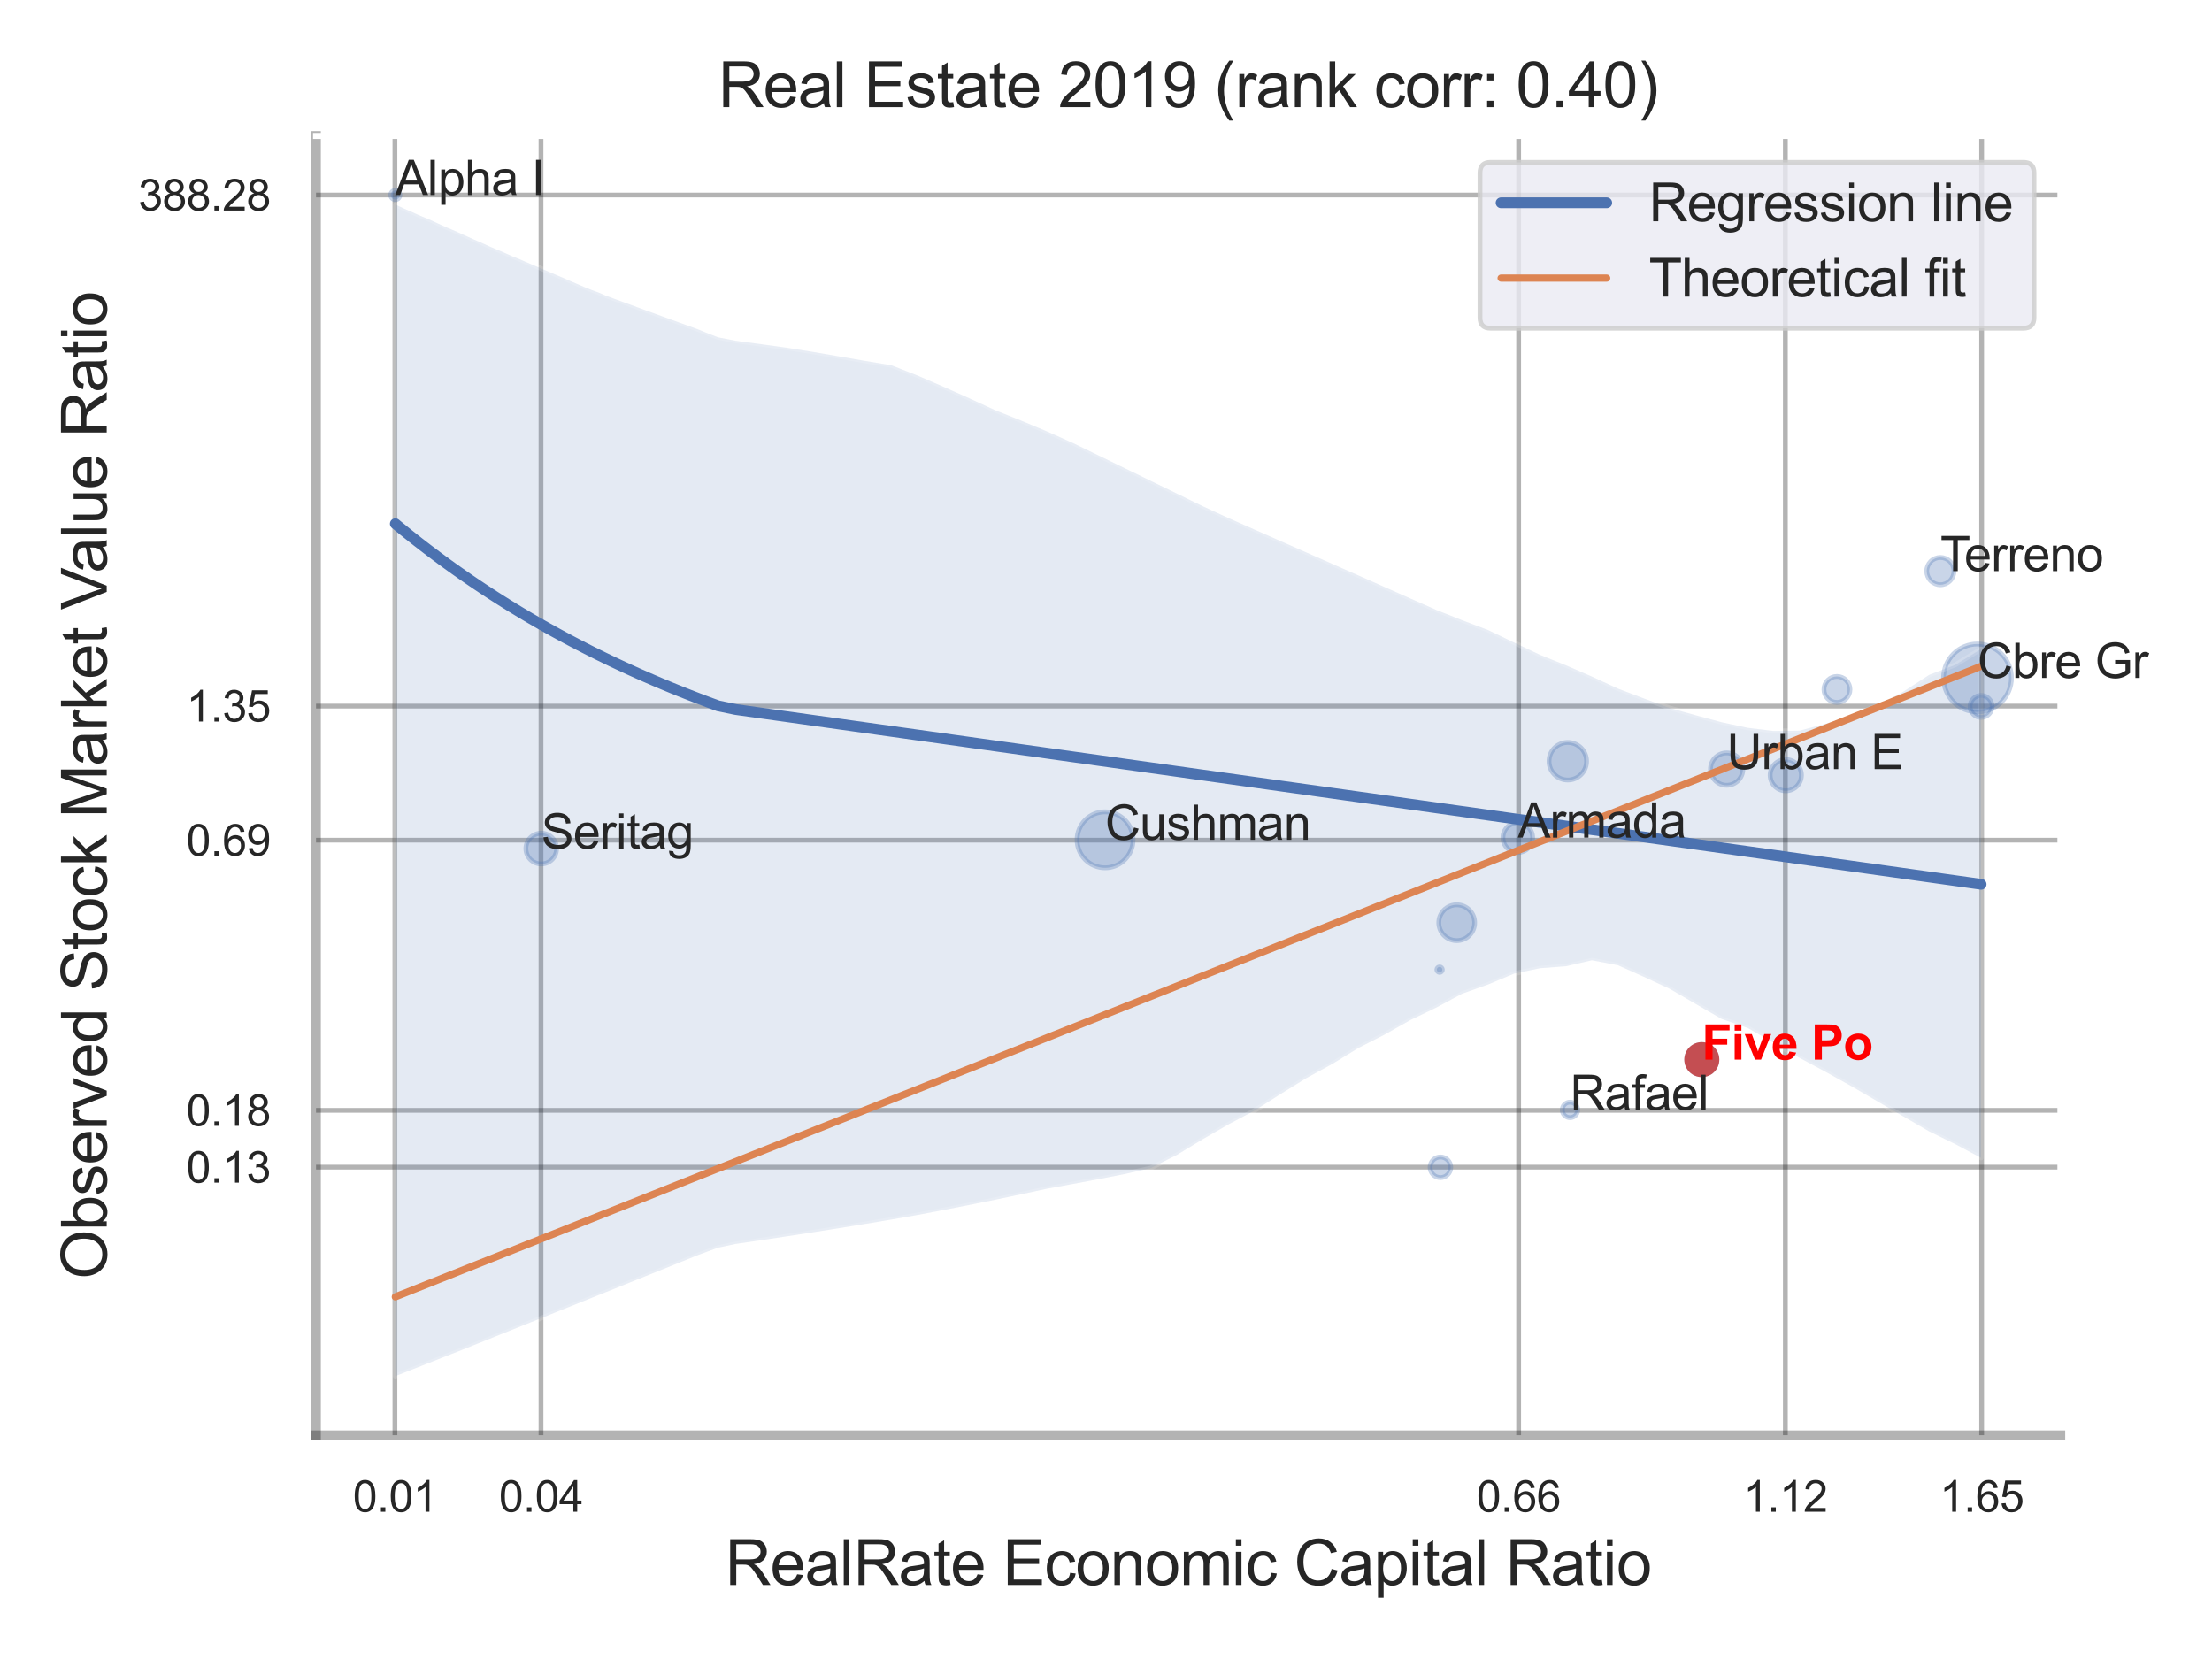
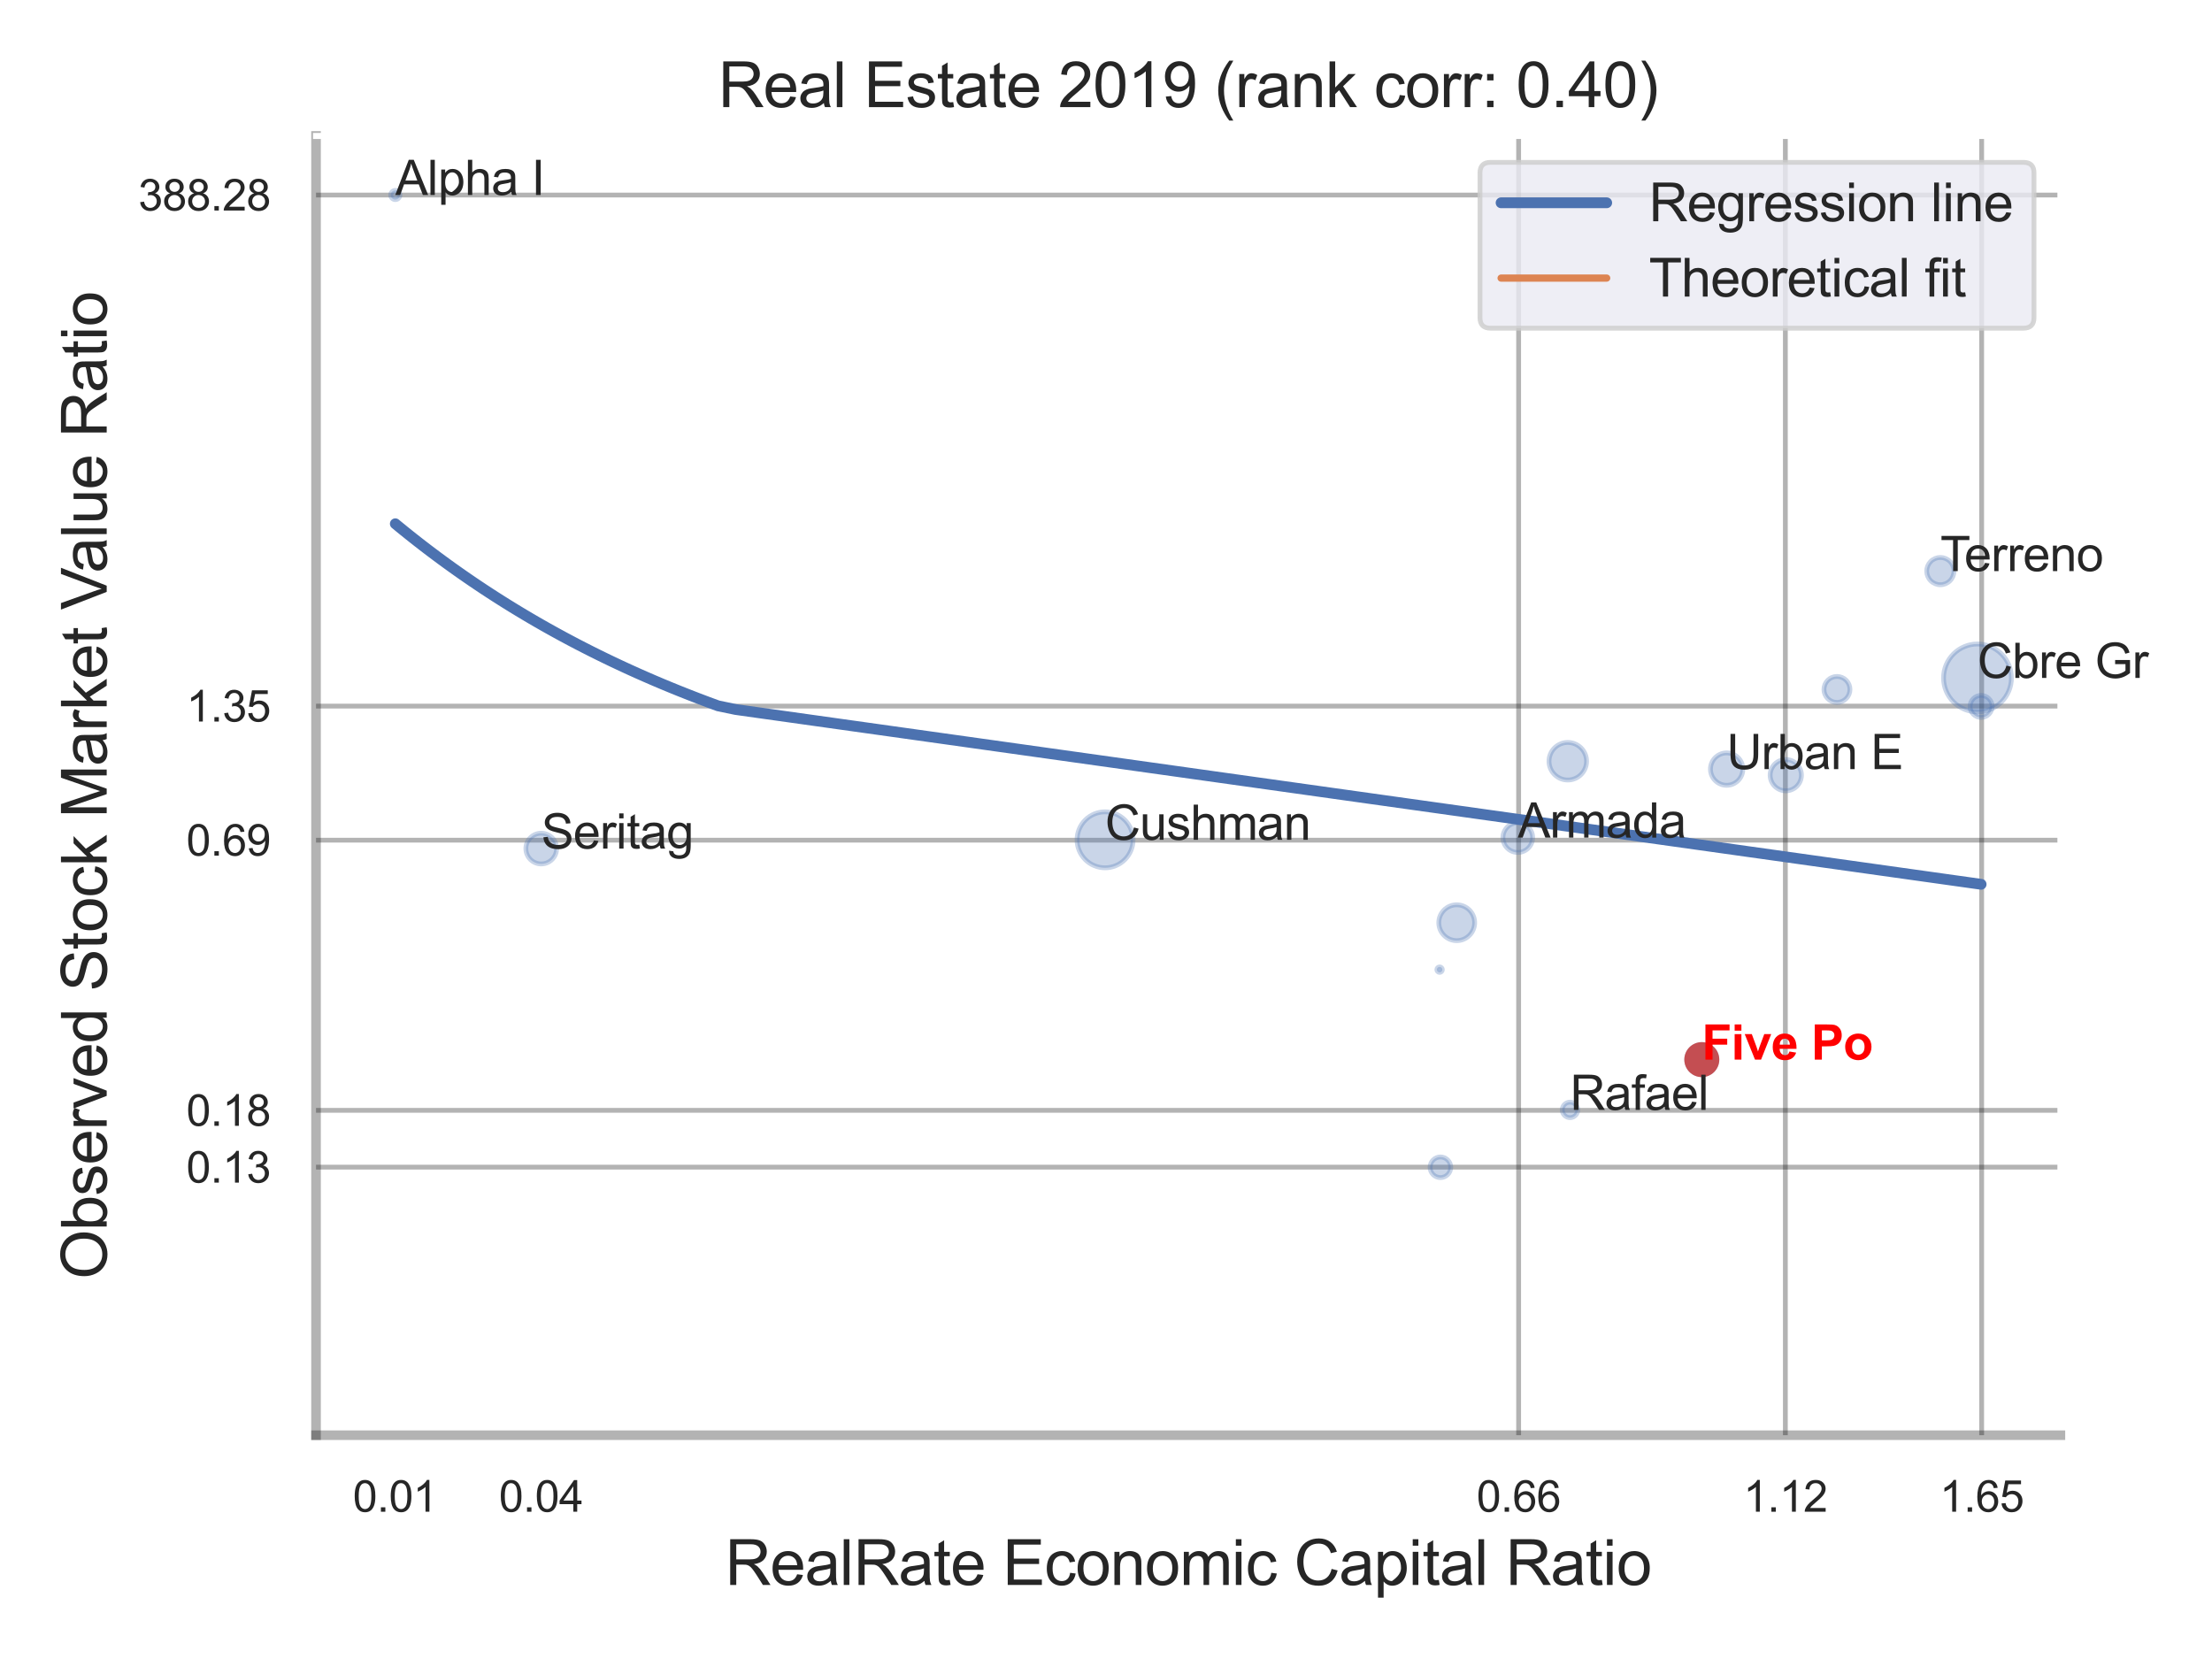
<svg xmlns="http://www.w3.org/2000/svg" xmlns:xlink="http://www.w3.org/1999/xlink" width="460.8pt" height="345.6pt" viewBox="0 0 460.8 345.6" version="1.1">
  <defs>
    <style type="text/css">*{stroke-linejoin: round; stroke-linecap: butt}</style>
  </defs>
  <g id="figure_1">
    <g id="patch_1">
      <path d="M 0 345.6  L 460.8 345.6  L 460.8 0  L 0 0  z " style="fill: #ffffff" />
    </g>
    <g id="axes_1">
      <g id="patch_2">
-         <path d="M 65.835 298.98  L 429.22 298.98  L 429.22 28.32  L 65.835 28.32  z " style="fill: #ffffff" />
-       </g>
+         </g>
      <g id="matplotlib.axis_1">
        <g id="xtick_1">
          <g id="line2d_1">
-             <path d="M 82.267 298.98  L 82.267 28.32  " clip-path="url(#pd924d6e152)" style="fill: none; stroke: #000000; stroke-opacity: 0.3; stroke-linecap: round" />
-           </g>
+             </g>
          <g id="text_1">
            <g style="fill: #262626" transform="translate(73.509 314.922) scale(0.09 -0.09)">
              <defs>
                <path id="ArialMT-30" d="M 266 2259  Q 266 3072 433 3567  Q 600 4063 929 4331  Q 1259 4600 1759 4600  Q 2128 4600 2406 4451  Q 2684 4303 2865 4023  Q 3047 3744 3150 3342  Q 3253 2941 3253 2259  Q 3253 1453 3087 958  Q 2922 463 2592 192  Q 2263 -78 1759 -78  Q 1097 -78 719 397  Q 266 969 266 2259  z M 844 2259  Q 844 1131 1108 757  Q 1372 384 1759 384  Q 2147 384 2411 759  Q 2675 1134 2675 2259  Q 2675 3391 2411 3762  Q 2147 4134 1753 4134  Q 1366 4134 1134 3806  Q 844 3388 844 2259  z " transform="scale(0.016)" />
                <path id="ArialMT-2e" d="M 581 0  L 581 641  L 1222 641  L 1222 0  L 581 0  z " transform="scale(0.016)" />
                <path id="ArialMT-31" d="M 2384 0  L 1822 0  L 1822 3584  Q 1619 3391 1289 3197  Q 959 3003 697 2906  L 697 3450  Q 1169 3672 1522 3987  Q 1875 4303 2022 4600  L 2384 4600  L 2384 0  z " transform="scale(0.016)" />
              </defs>
              <use xlink:href="#ArialMT-30" />
              <use xlink:href="#ArialMT-2e" x="55.615" />
              <use xlink:href="#ArialMT-30" x="83.398" />
              <use xlink:href="#ArialMT-31" x="139.014" />
            </g>
          </g>
        </g>
        <g id="xtick_2">
          <g id="line2d_2">
-             <path d="M 112.701 298.98  L 112.701 28.32  " clip-path="url(#pd924d6e152)" style="fill: none; stroke: #000000; stroke-opacity: 0.3; stroke-linecap: round" />
-           </g>
+             </g>
          <g id="text_2">
            <g style="fill: #262626" transform="translate(103.944 314.922) scale(0.09 -0.09)">
              <defs>
                <path id="ArialMT-34" d="M 2069 0  L 2069 1097  L 81 1097  L 81 1613  L 2172 4581  L 2631 4581  L 2631 1613  L 3250 1613  L 3250 1097  L 2631 1097  L 2631 0  L 2069 0  z M 2069 1613  L 2069 3678  L 634 1613  L 2069 1613  z " transform="scale(0.016)" />
              </defs>
              <use xlink:href="#ArialMT-30" />
              <use xlink:href="#ArialMT-2e" x="55.615" />
              <use xlink:href="#ArialMT-30" x="83.398" />
              <use xlink:href="#ArialMT-34" x="139.014" />
            </g>
          </g>
        </g>
        <g id="xtick_3">
          <g id="line2d_3">
            <path d="M 316.359 298.98  L 316.359 28.32  " clip-path="url(#pd924d6e152)" style="fill: none; stroke: #000000; stroke-opacity: 0.3; stroke-linecap: round" />
          </g>
          <g id="text_3">
            <g style="fill: #262626" transform="translate(307.601 314.922) scale(0.09 -0.09)">
              <defs>
                <path id="ArialMT-36" d="M 3184 3459  L 2625 3416  Q 2550 3747 2413 3897  Q 2184 4138 1850 4138  Q 1581 4138 1378 3988  Q 1113 3794 959 3422  Q 806 3050 800 2363  Q 1003 2672 1297 2822  Q 1591 2972 1913 2972  Q 2475 2972 2870 2558  Q 3266 2144 3266 1488  Q 3266 1056 3080 686  Q 2894 316 2569 119  Q 2244 -78 1831 -78  Q 1128 -78 684 439  Q 241 956 241 2144  Q 241 3472 731 4075  Q 1159 4600 1884 4600  Q 2425 4600 2770 4297  Q 3116 3994 3184 3459  z M 888 1484  Q 888 1194 1011 928  Q 1134 663 1356 523  Q 1578 384 1822 384  Q 2178 384 2434 671  Q 2691 959 2691 1453  Q 2691 1928 2437 2201  Q 2184 2475 1800 2475  Q 1419 2475 1153 2201  Q 888 1928 888 1484  z " transform="scale(0.016)" />
              </defs>
              <use xlink:href="#ArialMT-30" />
              <use xlink:href="#ArialMT-2e" x="55.615" />
              <use xlink:href="#ArialMT-36" x="83.398" />
              <use xlink:href="#ArialMT-36" x="139.014" />
            </g>
          </g>
        </g>
        <g id="xtick_4">
          <g id="line2d_4">
            <path d="M 371.925 298.98  L 371.925 28.32  " clip-path="url(#pd924d6e152)" style="fill: none; stroke: #000000; stroke-opacity: 0.3; stroke-linecap: round" />
          </g>
          <g id="text_4">
            <g style="fill: #262626" transform="translate(363.167 314.922) scale(0.09 -0.09)">
              <defs>
                <path id="ArialMT-32" d="M 3222 541  L 3222 0  L 194 0  Q 188 203 259 391  Q 375 700 629 1000  Q 884 1300 1366 1694  Q 2113 2306 2375 2664  Q 2638 3022 2638 3341  Q 2638 3675 2398 3904  Q 2159 4134 1775 4134  Q 1369 4134 1125 3890  Q 881 3647 878 3216  L 300 3275  Q 359 3922 746 4261  Q 1134 4600 1788 4600  Q 2447 4600 2831 4234  Q 3216 3869 3216 3328  Q 3216 3053 3103 2787  Q 2991 2522 2730 2228  Q 2469 1934 1863 1422  Q 1356 997 1212 845  Q 1069 694 975 541  L 3222 541  z " transform="scale(0.016)" />
              </defs>
              <use xlink:href="#ArialMT-31" />
              <use xlink:href="#ArialMT-2e" x="55.615" />
              <use xlink:href="#ArialMT-31" x="83.398" />
              <use xlink:href="#ArialMT-32" x="139.014" />
            </g>
          </g>
        </g>
        <g id="xtick_5">
          <g id="line2d_5">
            <path d="M 412.813 298.98  L 412.813 28.32  " clip-path="url(#pd924d6e152)" style="fill: none; stroke: #000000; stroke-opacity: 0.3; stroke-linecap: round" />
          </g>
          <g id="text_5">
            <g style="fill: #262626" transform="translate(404.056 314.922) scale(0.09 -0.09)">
              <defs>
                <path id="ArialMT-35" d="M 266 1200  L 856 1250  Q 922 819 1161 601  Q 1400 384 1738 384  Q 2144 384 2425 690  Q 2706 997 2706 1503  Q 2706 1984 2436 2262  Q 2166 2541 1728 2541  Q 1456 2541 1237 2417  Q 1019 2294 894 2097  L 366 2166  L 809 4519  L 3088 4519  L 3088 3981  L 1259 3981  L 1013 2750  Q 1425 3038 1878 3038  Q 2478 3038 2890 2622  Q 3303 2206 3303 1553  Q 3303 931 2941 478  Q 2500 -78 1738 -78  Q 1113 -78 717 272  Q 322 622 266 1200  z " transform="scale(0.016)" />
              </defs>
              <use xlink:href="#ArialMT-31" />
              <use xlink:href="#ArialMT-2e" x="55.615" />
              <use xlink:href="#ArialMT-36" x="83.398" />
              <use xlink:href="#ArialMT-35" x="139.014" />
            </g>
          </g>
        </g>
        <g id="xtick_6" />
        <g id="xtick_7" />
        <g id="text_6">
          <g style="fill: #262626" transform="translate(151.069 330.174) scale(0.13 -0.13)">
            <defs>
              <path id="ArialMT-52" d="M 503 0  L 503 4581  L 2534 4581  Q 3147 4581 3465 4457  Q 3784 4334 3975 4021  Q 4166 3709 4166 3331  Q 4166 2844 3850 2509  Q 3534 2175 2875 2084  Q 3116 1969 3241 1856  Q 3506 1613 3744 1247  L 4541 0  L 3778 0  L 3172 953  Q 2906 1366 2734 1584  Q 2563 1803 2427 1890  Q 2291 1978 2150 2013  Q 2047 2034 1813 2034  L 1109 2034  L 1109 0  L 503 0  z M 1109 2559  L 2413 2559  Q 2828 2559 3062 2645  Q 3297 2731 3419 2920  Q 3541 3109 3541 3331  Q 3541 3656 3305 3865  Q 3069 4075 2559 4075  L 1109 4075  L 1109 2559  z " transform="scale(0.016)" />
              <path id="ArialMT-65" d="M 2694 1069  L 3275 997  Q 3138 488 2766 206  Q 2394 -75 1816 -75  Q 1088 -75 661 373  Q 234 822 234 1631  Q 234 2469 665 2931  Q 1097 3394 1784 3394  Q 2450 3394 2872 2941  Q 3294 2488 3294 1666  Q 3294 1616 3291 1516  L 816 1516  Q 847 969 1125 678  Q 1403 388 1819 388  Q 2128 388 2347 550  Q 2566 713 2694 1069  z M 847 1978  L 2700 1978  Q 2663 2397 2488 2606  Q 2219 2931 1791 2931  Q 1403 2931 1139 2672  Q 875 2413 847 1978  z " transform="scale(0.016)" />
              <path id="ArialMT-61" d="M 2588 409  Q 2275 144 1986 34  Q 1697 -75 1366 -75  Q 819 -75 525 192  Q 231 459 231 875  Q 231 1119 342 1320  Q 453 1522 633 1644  Q 813 1766 1038 1828  Q 1203 1872 1538 1913  Q 2219 1994 2541 2106  Q 2544 2222 2544 2253  Q 2544 2597 2384 2738  Q 2169 2928 1744 2928  Q 1347 2928 1158 2789  Q 969 2650 878 2297  L 328 2372  Q 403 2725 575 2942  Q 747 3159 1072 3276  Q 1397 3394 1825 3394  Q 2250 3394 2515 3294  Q 2781 3194 2906 3042  Q 3031 2891 3081 2659  Q 3109 2516 3109 2141  L 3109 1391  Q 3109 606 3145 398  Q 3181 191 3288 0  L 2700 0  Q 2613 175 2588 409  z M 2541 1666  Q 2234 1541 1622 1453  Q 1275 1403 1131 1340  Q 988 1278 909 1158  Q 831 1038 831 891  Q 831 666 1001 516  Q 1172 366 1500 366  Q 1825 366 2078 508  Q 2331 650 2450 897  Q 2541 1088 2541 1459  L 2541 1666  z " transform="scale(0.016)" />
              <path id="ArialMT-6c" d="M 409 0  L 409 4581  L 972 4581  L 972 0  L 409 0  z " transform="scale(0.016)" />
              <path id="ArialMT-74" d="M 1650 503  L 1731 6  Q 1494 -44 1306 -44  Q 1000 -44 831 53  Q 663 150 594 308  Q 525 466 525 972  L 525 2881  L 113 2881  L 113 3319  L 525 3319  L 525 4141  L 1084 4478  L 1084 3319  L 1650 3319  L 1650 2881  L 1084 2881  L 1084 941  Q 1084 700 1114 631  Q 1144 563 1211 522  Q 1278 481 1403 481  Q 1497 481 1650 503  z " transform="scale(0.016)" />
              <path id="ArialMT-20" transform="scale(0.016)" />
              <path id="ArialMT-45" d="M 506 0  L 506 4581  L 3819 4581  L 3819 4041  L 1113 4041  L 1113 2638  L 3647 2638  L 3647 2100  L 1113 2100  L 1113 541  L 3925 541  L 3925 0  L 506 0  z " transform="scale(0.016)" />
              <path id="ArialMT-63" d="M 2588 1216  L 3141 1144  Q 3050 572 2676 248  Q 2303 -75 1759 -75  Q 1078 -75 664 370  Q 250 816 250 1647  Q 250 2184 428 2587  Q 606 2991 970 3192  Q 1334 3394 1763 3394  Q 2303 3394 2647 3120  Q 2991 2847 3088 2344  L 2541 2259  Q 2463 2594 2264 2762  Q 2066 2931 1784 2931  Q 1359 2931 1093 2626  Q 828 2322 828 1663  Q 828 994 1084 691  Q 1341 388 1753 388  Q 2084 388 2306 591  Q 2528 794 2588 1216  z " transform="scale(0.016)" />
              <path id="ArialMT-6f" d="M 213 1659  Q 213 2581 725 3025  Q 1153 3394 1769 3394  Q 2453 3394 2887 2945  Q 3322 2497 3322 1706  Q 3322 1066 3130 698  Q 2938 331 2570 128  Q 2203 -75 1769 -75  Q 1072 -75 642 372  Q 213 819 213 1659  z M 791 1659  Q 791 1022 1069 705  Q 1347 388 1769 388  Q 2188 388 2466 706  Q 2744 1025 2744 1678  Q 2744 2294 2464 2611  Q 2184 2928 1769 2928  Q 1347 2928 1069 2612  Q 791 2297 791 1659  z " transform="scale(0.016)" />
              <path id="ArialMT-6e" d="M 422 0  L 422 3319  L 928 3319  L 928 2847  Q 1294 3394 1984 3394  Q 2284 3394 2536 3286  Q 2788 3178 2913 3003  Q 3038 2828 3088 2588  Q 3119 2431 3119 2041  L 3119 0  L 2556 0  L 2556 2019  Q 2556 2363 2490 2533  Q 2425 2703 2258 2804  Q 2091 2906 1866 2906  Q 1506 2906 1245 2678  Q 984 2450 984 1813  L 984 0  L 422 0  z " transform="scale(0.016)" />
              <path id="ArialMT-6d" d="M 422 0  L 422 3319  L 925 3319  L 925 2853  Q 1081 3097 1340 3245  Q 1600 3394 1931 3394  Q 2300 3394 2536 3241  Q 2772 3088 2869 2813  Q 3263 3394 3894 3394  Q 4388 3394 4653 3120  Q 4919 2847 4919 2278  L 4919 0  L 4359 0  L 4359 2091  Q 4359 2428 4304 2576  Q 4250 2725 4106 2815  Q 3963 2906 3769 2906  Q 3419 2906 3187 2673  Q 2956 2441 2956 1928  L 2956 0  L 2394 0  L 2394 2156  Q 2394 2531 2256 2718  Q 2119 2906 1806 2906  Q 1569 2906 1367 2781  Q 1166 2656 1075 2415  Q 984 2175 984 1722  L 984 0  L 422 0  z " transform="scale(0.016)" />
              <path id="ArialMT-69" d="M 425 3934  L 425 4581  L 988 4581  L 988 3934  L 425 3934  z M 425 0  L 425 3319  L 988 3319  L 988 0  L 425 0  z " transform="scale(0.016)" />
              <path id="ArialMT-43" d="M 3763 1606  L 4369 1453  Q 4178 706 3683 314  Q 3188 -78 2472 -78  Q 1731 -78 1267 223  Q 803 525 561 1097  Q 319 1669 319 2325  Q 319 3041 592 3573  Q 866 4106 1370 4382  Q 1875 4659 2481 4659  Q 3169 4659 3637 4309  Q 4106 3959 4291 3325  L 3694 3184  Q 3534 3684 3231 3912  Q 2928 4141 2469 4141  Q 1941 4141 1586 3887  Q 1231 3634 1087 3207  Q 944 2781 944 2328  Q 944 1744 1114 1308  Q 1284 872 1643 656  Q 2003 441 2422 441  Q 2931 441 3284 734  Q 3638 1028 3763 1606  z " transform="scale(0.016)" />
-               <path id="ArialMT-70" d="M 422 -1272  L 422 3319  L 934 3319  L 934 2888  Q 1116 3141 1344 3267  Q 1572 3394 1897 3394  Q 2322 3394 2647 3175  Q 2972 2956 3137 2557  Q 3303 2159 3303 1684  Q 3303 1175 3120 767  Q 2938 359 2589 142  Q 2241 -75 1856 -75  Q 1575 -75 1351 44  Q 1128 163 984 344  L 984 -1272  L 422 -1272  z M 931 1641  Q 931 1000 1190 694  Q 1450 388 1819 388  Q 2194 388 2461 705  Q 2728 1022 2728 1688  Q 2728 2322 2467 2637  Q 2206 2953 1844 2953  Q 1484 2953 1207 2617  Q 931 2281 931 1641  z " transform="scale(0.016)" />
+               <path id="ArialMT-70" d="M 422 -1272  L 422 3319  L 934 3319  L 934 2888  Q 1116 3141 1344 3267  Q 1572 3394 1897 3394  Q 2322 3394 2647 3175  Q 2972 2956 3137 2557  Q 3303 2159 3303 1684  Q 3303 1175 3120 767  Q 2938 359 2589 142  Q 2241 -75 1856 -75  Q 1575 -75 1351 44  Q 1128 163 984 344  L 984 -1272  L 422 -1272  z M 931 1641  Q 931 1000 1190 694  Q 1450 388 1819 388  Q 2728 1022 2728 1688  Q 2728 2322 2467 2637  Q 2206 2953 1844 2953  Q 1484 2953 1207 2617  Q 931 2281 931 1641  z " transform="scale(0.016)" />
            </defs>
            <use xlink:href="#ArialMT-52" />
            <use xlink:href="#ArialMT-65" x="72.217" />
            <use xlink:href="#ArialMT-61" x="127.832" />
            <use xlink:href="#ArialMT-6c" x="183.447" />
            <use xlink:href="#ArialMT-52" x="205.664" />
            <use xlink:href="#ArialMT-61" x="277.881" />
            <use xlink:href="#ArialMT-74" x="333.496" />
            <use xlink:href="#ArialMT-65" x="361.279" />
            <use xlink:href="#ArialMT-20" x="416.895" />
            <use xlink:href="#ArialMT-45" x="444.678" />
            <use xlink:href="#ArialMT-63" x="511.377" />
            <use xlink:href="#ArialMT-6f" x="561.377" />
            <use xlink:href="#ArialMT-6e" x="616.992" />
            <use xlink:href="#ArialMT-6f" x="672.607" />
            <use xlink:href="#ArialMT-6d" x="728.223" />
            <use xlink:href="#ArialMT-69" x="811.523" />
            <use xlink:href="#ArialMT-63" x="833.74" />
            <use xlink:href="#ArialMT-20" x="883.74" />
            <use xlink:href="#ArialMT-43" x="911.523" />
            <use xlink:href="#ArialMT-61" x="983.74" />
            <use xlink:href="#ArialMT-70" x="1039.355" />
            <use xlink:href="#ArialMT-69" x="1094.971" />
            <use xlink:href="#ArialMT-74" x="1117.188" />
            <use xlink:href="#ArialMT-61" x="1144.971" />
            <use xlink:href="#ArialMT-6c" x="1200.586" />
            <use xlink:href="#ArialMT-20" x="1222.803" />
            <use xlink:href="#ArialMT-52" x="1250.586" />
            <use xlink:href="#ArialMT-61" x="1322.803" />
            <use xlink:href="#ArialMT-74" x="1378.418" />
            <use xlink:href="#ArialMT-69" x="1406.201" />
            <use xlink:href="#ArialMT-6f" x="1428.418" />
          </g>
        </g>
      </g>
      <g id="matplotlib.axis_2">
        <g id="ytick_1">
          <g id="line2d_6">
            <path d="M 65.835 243.14  L 429.22 243.14  " clip-path="url(#pd924d6e152)" style="fill: none; stroke: #000000; stroke-opacity: 0.3; stroke-linecap: round" />
          </g>
          <g id="text_7">
            <g style="fill: #262626" transform="translate(38.82 246.361) scale(0.09 -0.09)">
              <defs>
                <path id="ArialMT-33" d="M 269 1209  L 831 1284  Q 928 806 1161 595  Q 1394 384 1728 384  Q 2125 384 2398 659  Q 2672 934 2672 1341  Q 2672 1728 2419 1979  Q 2166 2231 1775 2231  Q 1616 2231 1378 2169  L 1441 2663  Q 1497 2656 1531 2656  Q 1891 2656 2178 2843  Q 2466 3031 2466 3422  Q 2466 3731 2256 3934  Q 2047 4138 1716 4138  Q 1388 4138 1169 3931  Q 950 3725 888 3313  L 325 3413  Q 428 3978 793 4289  Q 1159 4600 1703 4600  Q 2078 4600 2393 4439  Q 2709 4278 2876 4000  Q 3044 3722 3044 3409  Q 3044 3113 2884 2869  Q 2725 2625 2413 2481  Q 2819 2388 3044 2092  Q 3269 1797 3269 1353  Q 3269 753 2831 336  Q 2394 -81 1725 -81  Q 1122 -81 723 278  Q 325 638 269 1209  z " transform="scale(0.016)" />
              </defs>
              <use xlink:href="#ArialMT-30" />
              <use xlink:href="#ArialMT-2e" x="55.615" />
              <use xlink:href="#ArialMT-31" x="83.398" />
              <use xlink:href="#ArialMT-33" x="139.014" />
            </g>
          </g>
        </g>
        <g id="ytick_2">
          <g id="line2d_7">
            <path d="M 65.835 231.305  L 429.22 231.305  " clip-path="url(#pd924d6e152)" style="fill: none; stroke: #000000; stroke-opacity: 0.3; stroke-linecap: round" />
          </g>
          <g id="text_8">
            <g style="fill: #262626" transform="translate(38.82 234.526) scale(0.09 -0.09)">
              <defs>
                <path id="ArialMT-38" d="M 1131 2484  Q 781 2613 612 2850  Q 444 3088 444 3419  Q 444 3919 803 4259  Q 1163 4600 1759 4600  Q 2359 4600 2725 4251  Q 3091 3903 3091 3403  Q 3091 3084 2923 2848  Q 2756 2613 2416 2484  Q 2838 2347 3058 2040  Q 3278 1734 3278 1309  Q 3278 722 2862 322  Q 2447 -78 1769 -78  Q 1091 -78 675 323  Q 259 725 259 1325  Q 259 1772 486 2073  Q 713 2375 1131 2484  z M 1019 3438  Q 1019 3113 1228 2906  Q 1438 2700 1772 2700  Q 2097 2700 2305 2904  Q 2513 3109 2513 3406  Q 2513 3716 2298 3927  Q 2084 4138 1766 4138  Q 1444 4138 1231 3931  Q 1019 3725 1019 3438  z M 838 1322  Q 838 1081 952 856  Q 1066 631 1291 507  Q 1516 384 1775 384  Q 2178 384 2440 643  Q 2703 903 2703 1303  Q 2703 1709 2433 1975  Q 2163 2241 1756 2241  Q 1359 2241 1098 1978  Q 838 1716 838 1322  z " transform="scale(0.016)" />
              </defs>
              <use xlink:href="#ArialMT-30" />
              <use xlink:href="#ArialMT-2e" x="55.615" />
              <use xlink:href="#ArialMT-31" x="83.398" />
              <use xlink:href="#ArialMT-38" x="139.014" />
            </g>
          </g>
        </g>
        <g id="ytick_3">
          <g id="line2d_8">
            <path d="M 65.835 175.023  L 429.22 175.023  " clip-path="url(#pd924d6e152)" style="fill: none; stroke: #000000; stroke-opacity: 0.3; stroke-linecap: round" />
          </g>
          <g id="text_9">
            <g style="fill: #262626" transform="translate(38.82 178.244) scale(0.09 -0.09)">
              <defs>
                <path id="ArialMT-39" d="M 350 1059  L 891 1109  Q 959 728 1153 556  Q 1347 384 1650 384  Q 1909 384 2104 503  Q 2300 622 2425 820  Q 2550 1019 2634 1356  Q 2719 1694 2719 2044  Q 2719 2081 2716 2156  Q 2547 1888 2255 1720  Q 1963 1553 1622 1553  Q 1053 1553 659 1965  Q 266 2378 266 3053  Q 266 3750 677 4175  Q 1088 4600 1706 4600  Q 2153 4600 2523 4359  Q 2894 4119 3086 3673  Q 3278 3228 3278 2384  Q 3278 1506 3087 986  Q 2897 466 2520 194  Q 2144 -78 1638 -78  Q 1100 -78 759 220  Q 419 519 350 1059  z M 2653 3081  Q 2653 3566 2395 3850  Q 2138 4134 1775 4134  Q 1400 4134 1122 3828  Q 844 3522 844 3034  Q 844 2597 1108 2323  Q 1372 2050 1759 2050  Q 2150 2050 2401 2323  Q 2653 2597 2653 3081  z " transform="scale(0.016)" />
              </defs>
              <use xlink:href="#ArialMT-30" />
              <use xlink:href="#ArialMT-2e" x="55.615" />
              <use xlink:href="#ArialMT-36" x="83.398" />
              <use xlink:href="#ArialMT-39" x="139.014" />
            </g>
          </g>
        </g>
        <g id="ytick_4">
          <g id="line2d_9">
            <path d="M 65.835 147.091  L 429.22 147.091  " clip-path="url(#pd924d6e152)" style="fill: none; stroke: #000000; stroke-opacity: 0.3; stroke-linecap: round" />
          </g>
          <g id="text_10">
            <g style="fill: #262626" transform="translate(38.82 150.312) scale(0.09 -0.09)">
              <use xlink:href="#ArialMT-31" />
              <use xlink:href="#ArialMT-2e" x="55.615" />
              <use xlink:href="#ArialMT-33" x="83.398" />
              <use xlink:href="#ArialMT-35" x="139.014" />
            </g>
          </g>
        </g>
        <g id="ytick_5">
          <g id="line2d_10">
            <path d="M 65.835 40.632  L 429.22 40.632  " clip-path="url(#pd924d6e152)" style="fill: none; stroke: #000000; stroke-opacity: 0.3; stroke-linecap: round" />
          </g>
          <g id="text_11">
            <g style="fill: #262626" transform="translate(28.81 43.853) scale(0.09 -0.09)">
              <use xlink:href="#ArialMT-33" />
              <use xlink:href="#ArialMT-38" x="55.615" />
              <use xlink:href="#ArialMT-38" x="111.23" />
              <use xlink:href="#ArialMT-2e" x="166.846" />
              <use xlink:href="#ArialMT-32" x="194.629" />
              <use xlink:href="#ArialMT-38" x="250.244" />
            </g>
          </g>
        </g>
        <g id="ytick_6" />
        <g id="ytick_7" />
        <g id="ytick_8" />
        <g id="ytick_9" />
        <g id="text_12">
          <g style="fill: #262626" transform="translate(22.227 266.489) rotate(-90) scale(0.13 -0.13)">
            <defs>
              <path id="ArialMT-4f" d="M 309 2231  Q 309 3372 921 4017  Q 1534 4663 2503 4663  Q 3138 4663 3647 4359  Q 4156 4056 4423 3514  Q 4691 2972 4691 2284  Q 4691 1588 4409 1038  Q 4128 488 3612 205  Q 3097 -78 2500 -78  Q 1853 -78 1343 234  Q 834 547 571 1087  Q 309 1628 309 2231  z M 934 2222  Q 934 1394 1379 917  Q 1825 441 2497 441  Q 3181 441 3623 922  Q 4066 1403 4066 2288  Q 4066 2847 3877 3264  Q 3688 3681 3323 3911  Q 2959 4141 2506 4141  Q 1863 4141 1398 3698  Q 934 3256 934 2222  z " transform="scale(0.016)" />
              <path id="ArialMT-62" d="M 941 0  L 419 0  L 419 4581  L 981 4581  L 981 2947  Q 1338 3394 1891 3394  Q 2197 3394 2470 3270  Q 2744 3147 2920 2923  Q 3097 2700 3197 2384  Q 3297 2069 3297 1709  Q 3297 856 2875 390  Q 2453 -75 1863 -75  Q 1275 -75 941 416  L 941 0  z M 934 1684  Q 934 1088 1097 822  Q 1363 388 1816 388  Q 2184 388 2453 708  Q 2722 1028 2722 1663  Q 2722 2313 2464 2622  Q 2206 2931 1841 2931  Q 1472 2931 1203 2611  Q 934 2291 934 1684  z " transform="scale(0.016)" />
              <path id="ArialMT-73" d="M 197 991  L 753 1078  Q 800 744 1014 566  Q 1228 388 1613 388  Q 2000 388 2187 545  Q 2375 703 2375 916  Q 2375 1106 2209 1216  Q 2094 1291 1634 1406  Q 1016 1563 777 1677  Q 538 1791 414 1992  Q 291 2194 291 2438  Q 291 2659 392 2848  Q 494 3038 669 3163  Q 800 3259 1026 3326  Q 1253 3394 1513 3394  Q 1903 3394 2198 3281  Q 2494 3169 2634 2976  Q 2775 2784 2828 2463  L 2278 2388  Q 2241 2644 2061 2787  Q 1881 2931 1553 2931  Q 1166 2931 1000 2803  Q 834 2675 834 2503  Q 834 2394 903 2306  Q 972 2216 1119 2156  Q 1203 2125 1616 2013  Q 2213 1853 2448 1751  Q 2684 1650 2818 1456  Q 2953 1263 2953 975  Q 2953 694 2789 445  Q 2625 197 2315 61  Q 2006 -75 1616 -75  Q 969 -75 630 194  Q 291 463 197 991  z " transform="scale(0.016)" />
              <path id="ArialMT-72" d="M 416 0  L 416 3319  L 922 3319  L 922 2816  Q 1116 3169 1280 3281  Q 1444 3394 1641 3394  Q 1925 3394 2219 3213  L 2025 2691  Q 1819 2813 1613 2813  Q 1428 2813 1281 2702  Q 1134 2591 1072 2394  Q 978 2094 978 1738  L 978 0  L 416 0  z " transform="scale(0.016)" />
              <path id="ArialMT-76" d="M 1344 0  L 81 3319  L 675 3319  L 1388 1331  Q 1503 1009 1600 663  Q 1675 925 1809 1294  L 2547 3319  L 3125 3319  L 1869 0  L 1344 0  z " transform="scale(0.016)" />
              <path id="ArialMT-64" d="M 2575 0  L 2575 419  Q 2259 -75 1647 -75  Q 1250 -75 917 144  Q 584 363 401 755  Q 219 1147 219 1656  Q 219 2153 384 2558  Q 550 2963 881 3178  Q 1213 3394 1622 3394  Q 1922 3394 2156 3267  Q 2391 3141 2538 2938  L 2538 4581  L 3097 4581  L 3097 0  L 2575 0  z M 797 1656  Q 797 1019 1065 703  Q 1334 388 1700 388  Q 2069 388 2326 689  Q 2584 991 2584 1609  Q 2584 2291 2321 2609  Q 2059 2928 1675 2928  Q 1300 2928 1048 2622  Q 797 2316 797 1656  z " transform="scale(0.016)" />
              <path id="ArialMT-53" d="M 288 1472  L 859 1522  Q 900 1178 1048 958  Q 1197 738 1509 602  Q 1822 466 2213 466  Q 2559 466 2825 569  Q 3091 672 3220 851  Q 3350 1031 3350 1244  Q 3350 1459 3225 1620  Q 3100 1781 2813 1891  Q 2628 1963 1997 2114  Q 1366 2266 1113 2400  Q 784 2572 623 2826  Q 463 3081 463 3397  Q 463 3744 659 4045  Q 856 4347 1234 4503  Q 1613 4659 2075 4659  Q 2584 4659 2973 4495  Q 3363 4331 3572 4012  Q 3781 3694 3797 3291  L 3216 3247  Q 3169 3681 2898 3903  Q 2628 4125 2100 4125  Q 1550 4125 1298 3923  Q 1047 3722 1047 3438  Q 1047 3191 1225 3031  Q 1400 2872 2139 2705  Q 2878 2538 3153 2413  Q 3553 2228 3743 1945  Q 3934 1663 3934 1294  Q 3934 928 3725 604  Q 3516 281 3123 101  Q 2731 -78 2241 -78  Q 1619 -78 1198 103  Q 778 284 539 648  Q 300 1013 288 1472  z " transform="scale(0.016)" />
              <path id="ArialMT-6b" d="M 425 0  L 425 4581  L 988 4581  L 988 1969  L 2319 3319  L 3047 3319  L 1778 2088  L 3175 0  L 2481 0  L 1384 1697  L 988 1316  L 988 0  L 425 0  z " transform="scale(0.016)" />
              <path id="ArialMT-4d" d="M 475 0  L 475 4581  L 1388 4581  L 2472 1338  Q 2622 884 2691 659  Q 2769 909 2934 1394  L 4031 4581  L 4847 4581  L 4847 0  L 4263 0  L 4263 3834  L 2931 0  L 2384 0  L 1059 3900  L 1059 0  L 475 0  z " transform="scale(0.016)" />
              <path id="ArialMT-56" d="M 1803 0  L 28 4581  L 684 4581  L 1875 1253  Q 2019 853 2116 503  Q 2222 878 2363 1253  L 3600 4581  L 4219 4581  L 2425 0  L 1803 0  z " transform="scale(0.016)" />
              <path id="ArialMT-75" d="M 2597 0  L 2597 488  Q 2209 -75 1544 -75  Q 1250 -75 995 37  Q 741 150 617 320  Q 494 491 444 738  Q 409 903 409 1263  L 409 3319  L 972 3319  L 972 1478  Q 972 1038 1006 884  Q 1059 663 1231 536  Q 1403 409 1656 409  Q 1909 409 2131 539  Q 2353 669 2445 892  Q 2538 1116 2538 1541  L 2538 3319  L 3100 3319  L 3100 0  L 2597 0  z " transform="scale(0.016)" />
            </defs>
            <use xlink:href="#ArialMT-4f" />
            <use xlink:href="#ArialMT-62" x="77.783" />
            <use xlink:href="#ArialMT-73" x="133.398" />
            <use xlink:href="#ArialMT-65" x="183.398" />
            <use xlink:href="#ArialMT-72" x="239.014" />
            <use xlink:href="#ArialMT-76" x="272.314" />
            <use xlink:href="#ArialMT-65" x="322.314" />
            <use xlink:href="#ArialMT-64" x="377.93" />
            <use xlink:href="#ArialMT-20" x="433.545" />
            <use xlink:href="#ArialMT-53" x="461.328" />
            <use xlink:href="#ArialMT-74" x="528.027" />
            <use xlink:href="#ArialMT-6f" x="555.811" />
            <use xlink:href="#ArialMT-63" x="611.426" />
            <use xlink:href="#ArialMT-6b" x="661.426" />
            <use xlink:href="#ArialMT-20" x="711.426" />
            <use xlink:href="#ArialMT-4d" x="739.209" />
            <use xlink:href="#ArialMT-61" x="822.51" />
            <use xlink:href="#ArialMT-72" x="878.125" />
            <use xlink:href="#ArialMT-6b" x="911.426" />
            <use xlink:href="#ArialMT-65" x="961.426" />
            <use xlink:href="#ArialMT-74" x="1017.041" />
            <use xlink:href="#ArialMT-20" x="1044.824" />
            <use xlink:href="#ArialMT-56" x="1072.607" />
            <use xlink:href="#ArialMT-61" x="1131.932" />
            <use xlink:href="#ArialMT-6c" x="1187.547" />
            <use xlink:href="#ArialMT-75" x="1209.764" />
            <use xlink:href="#ArialMT-65" x="1265.379" />
            <use xlink:href="#ArialMT-20" x="1320.994" />
            <use xlink:href="#ArialMT-52" x="1348.777" />
            <use xlink:href="#ArialMT-61" x="1420.994" />
            <use xlink:href="#ArialMT-74" x="1476.609" />
            <use xlink:href="#ArialMT-69" x="1504.393" />
            <use xlink:href="#ArialMT-6f" x="1526.609" />
          </g>
        </g>
      </g>
      <g id="PathCollection_1">
        <path d="M 412.702 149.452  C 413.31 149.452 413.893 149.21 414.323 148.78  C 414.753 148.351 414.995 147.767 414.995 147.159  C 414.995 146.551 414.753 145.968 414.323 145.538  C 413.893 145.109 413.31 144.867 412.702 144.867  C 412.094 144.867 411.511 145.109 411.081 145.538  C 410.651 145.968 410.41 146.551 410.41 147.159  C 410.41 147.767 410.651 148.351 411.081 148.78  C 411.511 149.21 412.094 149.452 412.702 149.452  z " clip-path="url(#pd924d6e152)" style="fill: #4c72b0; fill-opacity: 0.3; stroke: #4c72b0; stroke-opacity: 0.3" />
        <path d="M 299.895 202.567  C 300.047 202.567 300.192 202.507 300.299 202.399  C 300.407 202.292 300.467 202.147 300.467 201.995  C 300.467 201.844 300.407 201.698 300.299 201.591  C 300.192 201.484 300.047 201.424 299.895 201.424  C 299.744 201.424 299.598 201.484 299.491 201.591  C 299.384 201.698 299.324 201.844 299.324 201.995  C 299.324 202.147 299.384 202.292 299.491 202.399  C 299.598 202.507 299.744 202.567 299.895 202.567  z " clip-path="url(#pd924d6e152)" style="fill: #4c72b0; fill-opacity: 0.3; stroke: #4c72b0; stroke-opacity: 0.3" />
        <path d="M 382.672 146.33  C 383.39 146.33 384.079 146.045 384.586 145.537  C 385.094 145.03 385.379 144.341 385.379 143.623  C 385.379 142.905 385.094 142.217 384.586 141.709  C 384.079 141.202 383.39 140.917 382.672 140.917  C 381.954 140.917 381.266 141.202 380.758 141.709  C 380.251 142.217 379.965 142.905 379.965 143.623  C 379.965 144.341 380.251 145.03 380.758 145.537  C 381.266 146.045 381.954 146.33 382.672 146.33  z " clip-path="url(#pd924d6e152)" style="fill: #4c72b0; fill-opacity: 0.3; stroke: #4c72b0; stroke-opacity: 0.3" />
        <path d="M 411.947 148.297  C 413.823 148.297 415.621 147.552 416.947 146.226  C 418.273 144.9 419.018 143.101 419.018 141.226  C 419.018 139.35 418.273 137.552 416.947 136.226  C 415.621 134.9 413.823 134.155 411.947 134.155  C 410.072 134.155 408.273 134.9 406.947 136.226  C 405.621 137.552 404.876 139.35 404.876 141.226  C 404.876 143.101 405.621 144.9 406.947 146.226  C 408.273 147.552 410.072 148.297 411.947 148.297  z " clip-path="url(#pd924d6e152)" style="fill: #4c72b0; fill-opacity: 0.3; stroke: #4c72b0; stroke-opacity: 0.3" />
        <path d="M 300.067 245.315  C 300.637 245.315 301.184 245.089 301.587 244.686  C 301.99 244.283 302.217 243.736 302.217 243.166  C 302.217 242.596 301.99 242.049 301.587 241.646  C 301.184 241.243 300.637 241.016 300.067 241.016  C 299.497 241.016 298.95 241.243 298.547 241.646  C 298.144 242.049 297.918 242.596 297.918 243.166  C 297.918 243.736 298.144 244.283 298.547 244.686  C 298.95 245.089 299.497 245.315 300.067 245.315  z " clip-path="url(#pd924d6e152)" style="fill: #4c72b0; fill-opacity: 0.3; stroke: #4c72b0; stroke-opacity: 0.3" />
        <path d="M 372.013 164.739  C 372.877 164.739 373.705 164.396 374.316 163.785  C 374.926 163.175 375.269 162.346 375.269 161.483  C 375.269 160.619 374.926 159.791 374.316 159.18  C 373.705 158.569 372.877 158.226 372.013 158.226  C 371.149 158.226 370.321 158.569 369.71 159.18  C 369.1 159.791 368.756 160.619 368.756 161.483  C 368.756 162.346 369.1 163.175 369.71 163.785  C 370.321 164.396 371.149 164.739 372.013 164.739  z " clip-path="url(#pd924d6e152)" style="fill: #4c72b0; fill-opacity: 0.3; stroke: #4c72b0; stroke-opacity: 0.3" />
        <path d="M 303.463 195.95  C 304.453 195.95 305.403 195.557 306.103 194.857  C 306.803 194.157 307.197 193.207 307.197 192.217  C 307.197 191.226 306.803 190.277 306.103 189.576  C 305.403 188.876 304.453 188.483 303.463 188.483  C 302.473 188.483 301.523 188.876 300.823 189.576  C 300.123 190.277 299.729 191.226 299.729 192.217  C 299.729 193.207 300.123 194.157 300.823 194.857  C 301.523 195.557 302.473 195.95 303.463 195.95  z " clip-path="url(#pd924d6e152)" style="fill: #4c72b0; fill-opacity: 0.3; stroke: #4c72b0; stroke-opacity: 0.3" />
        <path d="M 404.211 121.813  C 404.964 121.813 405.687 121.514 406.22 120.981  C 406.753 120.448 407.052 119.726 407.052 118.972  C 407.052 118.219 406.753 117.496 406.22 116.963  C 405.687 116.43 404.964 116.131 404.211 116.131  C 403.457 116.131 402.735 116.43 402.202 116.963  C 401.669 117.496 401.37 118.219 401.37 118.972  C 401.37 119.726 401.669 120.448 402.202 120.981  C 402.735 121.514 403.457 121.813 404.211 121.813  z " clip-path="url(#pd924d6e152)" style="fill: #4c72b0; fill-opacity: 0.3; stroke: #4c72b0; stroke-opacity: 0.3" />
        <path d="M 326.599 162.49  C 327.636 162.49 328.631 162.078 329.365 161.345  C 330.099 160.611 330.511 159.615 330.511 158.578  C 330.511 157.54 330.099 156.545 329.365 155.811  C 328.631 155.077 327.636 154.665 326.599 154.665  C 325.561 154.665 324.566 155.077 323.832 155.811  C 323.098 156.545 322.686 157.54 322.686 158.578  C 322.686 159.615 323.098 160.611 323.832 161.345  C 324.566 162.078 325.561 162.49 326.599 162.49  z " clip-path="url(#pd924d6e152)" style="fill: #4c72b0; fill-opacity: 0.3; stroke: #4c72b0; stroke-opacity: 0.3" />
        <path d="M 316.181 177.58  C 317.002 177.58 317.788 177.254 318.368 176.674  C 318.948 176.094 319.274 175.307 319.274 174.487  C 319.274 173.667 318.948 172.88 318.368 172.3  C 317.788 171.72 317.002 171.394 316.181 171.394  C 315.361 171.394 314.574 171.72 313.994 172.3  C 313.415 172.88 313.089 173.667 313.089 174.487  C 313.089 175.307 313.415 176.094 313.994 176.674  C 314.574 177.254 315.361 177.58 316.181 177.58  z " clip-path="url(#pd924d6e152)" style="fill: #4c72b0; fill-opacity: 0.3; stroke: #4c72b0; stroke-opacity: 0.3" />
        <path d="M 354.517 223.882  C 355.351 223.882 356.151 223.55 356.741 222.961  C 357.331 222.371 357.662 221.571 357.662 220.737  C 357.662 219.902 357.331 219.102 356.741 218.513  C 356.151 217.923 355.351 217.591 354.517 217.591  C 353.683 217.591 352.883 217.923 352.293 218.513  C 351.703 219.102 351.372 219.902 351.372 220.737  C 351.372 221.571 351.703 222.371 352.293 222.961  C 352.883 223.55 353.683 223.882 354.517 223.882  z " clip-path="url(#pd924d6e152)" style="fill: #4c72b0; fill-opacity: 0.3; stroke: #4c72b0; stroke-opacity: 0.3" />
        <path d="M 359.696 163.591  C 360.591 163.591 361.449 163.235 362.082 162.602  C 362.715 161.97 363.07 161.111 363.07 160.217  C 363.07 159.322 362.715 158.464 362.082 157.831  C 361.449 157.198 360.591 156.843 359.696 156.843  C 358.801 156.843 357.943 157.198 357.31 157.831  C 356.678 158.464 356.322 159.322 356.322 160.217  C 356.322 161.111 356.678 161.97 357.31 162.602  C 357.943 163.235 358.801 163.591 359.696 163.591  z " clip-path="url(#pd924d6e152)" style="fill: #4c72b0; fill-opacity: 0.3; stroke: #4c72b0; stroke-opacity: 0.3" />
        <path d="M 82.352 41.58  C 82.606 41.58 82.85 41.479 83.029 41.3  C 83.209 41.12 83.31 40.877 83.31 40.623  C 83.31 40.369 83.209 40.125 83.029 39.946  C 82.85 39.766 82.606 39.665 82.352 39.665  C 82.099 39.665 81.855 39.766 81.676 39.946  C 81.496 40.125 81.395 40.369 81.395 40.623  C 81.395 40.877 81.496 41.12 81.676 41.3  C 81.855 41.479 82.099 41.58 82.352 41.58  z " clip-path="url(#pd924d6e152)" style="fill: #4c72b0; fill-opacity: 0.3; stroke: #4c72b0; stroke-opacity: 0.3" />
        <path d="M 112.751 179.972  C 113.599 179.972 114.413 179.635 115.013 179.035  C 115.613 178.435 115.95 177.622 115.95 176.773  C 115.95 175.925 115.613 175.111 115.013 174.512  C 114.413 173.912 113.599 173.575 112.751 173.575  C 111.903 173.575 111.089 173.912 110.489 174.512  C 109.889 175.111 109.552 175.925 109.552 176.773  C 109.552 177.622 109.889 178.435 110.489 179.035  C 111.089 179.635 111.903 179.972 112.751 179.972  z " clip-path="url(#pd924d6e152)" style="fill: #4c72b0; fill-opacity: 0.3; stroke: #4c72b0; stroke-opacity: 0.3" />
        <path d="M 230.206 180.781  C 231.752 180.781 233.236 180.167 234.329 179.073  C 235.423 177.979 236.037 176.496 236.037 174.949  C 236.037 173.403 235.423 171.919 234.329 170.826  C 233.236 169.732 231.752 169.118 230.206 169.118  C 228.659 169.118 227.176 169.732 226.082 170.826  C 224.989 171.919 224.374 173.403 224.374 174.949  C 224.374 176.496 224.989 177.979 226.082 179.073  C 227.176 180.167 228.659 180.781 230.206 180.781  z " clip-path="url(#pd924d6e152)" style="fill: #4c72b0; fill-opacity: 0.3; stroke: #4c72b0; stroke-opacity: 0.3" />
        <path d="M 327.063 232.825  C 327.491 232.825 327.901 232.655 328.204 232.352  C 328.507 232.05 328.677 231.639 328.677 231.211  C 328.677 230.783 328.507 230.373 328.204 230.07  C 327.901 229.768 327.491 229.598 327.063 229.598  C 326.635 229.598 326.225 229.768 325.922 230.07  C 325.619 230.373 325.449 230.783 325.449 231.211  C 325.449 231.639 325.619 232.05 325.922 232.352  C 326.225 232.655 326.635 232.825 327.063 232.825  z " clip-path="url(#pd924d6e152)" style="fill: #4c72b0; fill-opacity: 0.3; stroke: #4c72b0; stroke-opacity: 0.3" />
      </g>
      <g id="PolyCollection_1">
        <defs>
-           <path id="m19488b8698" d="M 82.352 -302.992  L 82.352 -58.923  L 83.275 -59.286  L 84.208 -59.654  L 85.152 -60.026  L 86.107 -60.402  L 87.074 -60.782  L 88.051 -61.167  L 89.041 -61.557  L 90.043 -61.951  L 91.057 -62.35  L 92.084 -62.754  L 93.123 -63.163  L 94.176 -63.577  L 95.243 -63.997  L 96.324 -64.426  L 97.42 -64.865  L 98.53 -65.31  L 99.655 -65.761  L 100.796 -66.218  L 101.954 -66.682  L 103.128 -67.152  L 104.318 -67.63  L 105.527 -68.114  L 106.753 -68.606  L 107.999 -69.106  L 109.263 -69.613  L 110.547 -70.128  L 111.852 -70.651  L 113.177 -71.183  L 114.525 -71.724  L 115.895 -72.274  L 117.288 -72.833  L 118.706 -73.402  L 120.148 -73.982  L 121.616 -74.571  L 123.111 -75.172  L 124.634 -75.784  L 126.186 -76.407  L 127.767 -77.043  L 129.38 -77.691  L 131.025 -78.353  L 132.704 -79.028  L 134.418 -79.718  L 136.168 -80.422  L 137.957 -81.142  L 139.786 -81.878  L 141.656 -82.632  L 143.57 -83.403  L 145.53 -84.193  L 147.537 -84.936  L 149.596 -85.692  L 153.248 -86.467  L 158.653 -87.26  L 164.058 -88.073  L 169.463 -88.907  L 174.869 -89.763  L 180.274 -90.642  L 185.679 -91.546  L 191.085 -92.494  L 196.49 -93.52  L 201.895 -94.58  L 207.301 -95.675  L 212.706 -96.808  L 218.111 -97.971  L 223.516 -98.958  L 228.922 -99.976  L 234.327 -101.031  L 239.732 -102.273  L 245.138 -105  L 250.543 -108.275  L 255.948 -111.391  L 261.354 -114.256  L 266.759 -117.686  L 272.164 -121.026  L 277.569 -123.973  L 282.975 -127.29  L 288.38 -130.04  L 293.785 -133.094  L 299.191 -135.696  L 304.596 -138.595  L 310.001 -140.517  L 315.407 -142.774  L 320.812 -143.908  L 326.217 -144.311  L 331.623 -145.559  L 337.028 -144.529  L 342.433 -142.118  L 347.838 -139.606  L 353.244 -136.461  L 358.649 -133.333  L 364.054 -131.466  L 369.46 -128.391  L 374.865 -125.23  L 380.27 -122.335  L 385.676 -119.326  L 391.081 -116.185  L 396.486 -113.044  L 401.891 -109.908  L 407.297 -107.268  L 412.702 -104.391  L 412.702 -210.394  L 412.702 -210.394  L 407.297 -207.088  L 401.891 -205.014  L 396.486 -201.514  L 391.081 -198.583  L 385.676 -196.392  L 380.27 -194.819  L 374.865 -193.387  L 369.46 -193.322  L 364.054 -193.984  L 358.649 -195.141  L 353.244 -196.598  L 347.838 -198.105  L 342.433 -200.104  L 337.028 -202.16  L 331.623 -204.651  L 326.217 -207.003  L 320.812 -209.18  L 315.407 -211.748  L 310.001 -214.347  L 304.596 -216.399  L 299.191 -218.544  L 293.785 -220.941  L 288.38 -223.336  L 282.975 -225.731  L 277.569 -228.119  L 272.164 -230.503  L 266.759 -232.887  L 261.354 -235.274  L 255.948 -237.664  L 250.543 -240.153  L 245.138 -242.79  L 239.732 -245.426  L 234.327 -248.058  L 228.922 -250.685  L 223.516 -253.311  L 218.111 -255.726  L 212.706 -257.991  L 207.301 -260.155  L 201.895 -262.647  L 196.49 -265.054  L 191.085 -267.392  L 185.679 -269.515  L 180.274 -270.41  L 174.869 -271.348  L 169.463 -272.276  L 164.058 -273.135  L 158.653 -273.889  L 153.248 -274.614  L 149.596 -275.324  L 147.537 -276.117  L 145.53 -276.943  L 143.57 -277.657  L 141.656 -278.352  L 139.786 -279.032  L 137.957 -279.699  L 136.168 -280.352  L 134.418 -280.993  L 132.704 -281.621  L 131.025 -282.237  L 129.38 -282.842  L 127.767 -283.435  L 126.186 -284.019  L 124.634 -284.686  L 123.111 -285.245  L 121.616 -285.85  L 120.148 -286.484  L 118.706 -287.107  L 117.288 -287.718  L 115.895 -288.317  L 114.525 -288.906  L 113.177 -289.484  L 111.852 -290.053  L 110.547 -290.61  L 109.263 -291.157  L 107.999 -291.707  L 106.753 -292.197  L 105.527 -292.749  L 104.318 -293.277  L 103.128 -293.77  L 101.954 -294.269  L 100.796 -294.805  L 99.655 -295.317  L 98.53 -295.795  L 97.42 -296.301  L 96.324 -296.798  L 95.243 -297.288  L 94.176 -297.751  L 93.123 -298.19  L 92.084 -298.658  L 91.057 -299.134  L 90.043 -299.604  L 89.041 -300.054  L 88.051 -300.442  L 87.074 -300.864  L 86.107 -301.308  L 85.152 -301.715  L 84.208 -302.126  L 83.275 -302.568  L 82.352 -302.992  z " style="stroke: #ffffff; stroke-opacity: 0.15" />
-         </defs>
+           </defs>
        <g clip-path="url(#pd924d6e152)">
          <use xlink:href="#m19488b8698" x="0" y="345.6" style="fill: #4c72b0; fill-opacity: 0.15; stroke: #ffffff; stroke-opacity: 0.15" />
        </g>
      </g>
      <g id="PathCollection_2">
        <defs>
          <path id="mddd3410638" d="M 0 3.145  C 0.834 3.145 1.634 2.814 2.224 2.224  C 2.814 1.634 3.145 0.834 3.145 0  C 3.145 -0.834 2.814 -1.634 2.224 -2.224  C 1.634 -2.814 0.834 -3.145 0 -3.145  C -0.834 -3.145 -1.634 -2.814 -2.224 -2.224  C -2.814 -1.634 -3.145 -0.834 -3.145 0  C -3.145 0.834 -2.814 1.634 -2.224 2.224  C -1.634 2.814 -0.834 3.145 0 3.145  z " style="stroke: #c44e52" />
        </defs>
        <g clip-path="url(#pd924d6e152)">
          <use xlink:href="#mddd3410638" x="354.517" y="220.737" style="fill: #c44e52; stroke: #c44e52" />
        </g>
      </g>
      <g id="line2d_11">
        <path d="M 82.352 109.111  L 83.275 109.869  L 84.208 110.628  L 85.152 111.386  L 86.107 112.145  L 87.074 112.904  L 88.051 113.662  L 89.041 114.421  L 90.043 115.179  L 91.057 115.938  L 92.084 116.697  L 93.123 117.455  L 94.176 118.214  L 95.243 118.972  L 96.324 119.731  L 97.42 120.49  L 98.53 121.248  L 99.655 122.007  L 100.796 122.766  L 101.954 123.524  L 103.128 124.283  L 104.318 125.041  L 105.527 125.8  L 106.753 126.559  L 107.999 127.317  L 109.263 128.076  L 110.547 128.834  L 111.852 129.593  L 113.177 130.352  L 114.525 131.11  L 115.895 131.869  L 117.288 132.628  L 118.706 133.386  L 120.148 134.145  L 121.616 134.903  L 123.111 135.662  L 124.634 136.421  L 126.186 137.179  L 127.767 137.938  L 129.38 138.696  L 131.025 139.455  L 132.704 140.214  L 134.418 140.972  L 136.168 141.731  L 137.957 142.49  L 139.786 143.248  L 141.656 144.007  L 143.57 144.765  L 145.53 145.524  L 147.537 146.283  L 149.596 147.041  L 153.248 147.8  L 158.653 148.558  L 164.058 149.317  L 169.463 150.076  L 174.869 150.834  L 180.274 151.593  L 185.679 152.351  L 191.085 153.11  L 196.49 153.869  L 201.895 154.627  L 207.301 155.386  L 212.706 156.145  L 218.111 156.903  L 223.516 157.662  L 228.922 158.42  L 234.327 159.179  L 239.732 159.938  L 245.138 160.696  L 250.543 161.455  L 255.948 162.213  L 261.354 162.972  L 266.759 163.731  L 272.164 164.489  L 277.569 165.248  L 282.975 166.007  L 288.38 166.765  L 293.785 167.524  L 299.191 168.282  L 304.596 169.041  L 310.001 169.8  L 315.407 170.558  L 320.812 171.317  L 326.217 172.075  L 331.623 172.834  L 337.028 173.593  L 342.433 174.351  L 347.838 175.11  L 353.244 175.868  L 358.649 176.627  L 364.054 177.386  L 369.46 178.144  L 374.865 178.903  L 380.27 179.662  L 385.676 180.42  L 391.081 181.179  L 396.486 181.937  L 401.891 182.696  L 407.297 183.455  L 412.702 184.213  " clip-path="url(#pd924d6e152)" style="fill: none; stroke: #4c72b0; stroke-width: 2.25; stroke-linecap: round" />
      </g>
      <g id="line2d_12">
-         <path d="M 412.702 138.797  L 299.895 183.654  L 382.672 150.738  L 411.947 139.097  L 300.067 183.586  L 372.013 154.977  L 303.463 182.236  L 404.211 142.174  L 326.599 173.036  L 316.181 177.178  L 354.517 161.934  L 359.696 159.875  L 82.352 270.159  L 112.751 258.071  L 230.206 211.366  L 327.063 172.851  " clip-path="url(#pd924d6e152)" style="fill: none; stroke: #dd8452; stroke-width: 1.5; stroke-linecap: round" />
-       </g>
+         </g>
      <g id="patch_3">
        <path d="M 65.835 298.98  L 65.835 28.32  " style="fill: none; opacity: 0.3; stroke: #000000; stroke-width: 2; stroke-linejoin: miter; stroke-linecap: square" />
      </g>
      <g id="patch_4">
        <path d="M 429.22 298.98  L 429.22 28.32  " style="fill: none; stroke: #ffffff; stroke-width: 1.25; stroke-linejoin: miter; stroke-linecap: square" />
      </g>
      <g id="patch_5">
        <path d="M 65.835 298.98  L 429.22 298.98  " style="fill: none; opacity: 0.3; stroke: #000000; stroke-width: 2; stroke-linejoin: miter; stroke-linecap: square" />
      </g>
      <g id="patch_6">
        <path d="M 65.835 28.32  L 429.22 28.32  " style="fill: none; stroke: #ffffff; stroke-width: 1.25; stroke-linejoin: miter; stroke-linecap: square" />
      </g>
      <g id="text_13">
        <g style="fill: #262626" transform="translate(411.947 141.226) scale(0.1 -0.1)">
          <defs>
            <path id="ArialMT-47" d="M 2638 1797  L 2638 2334  L 4578 2338  L 4578 638  Q 4131 281 3656 101  Q 3181 -78 2681 -78  Q 2006 -78 1454 211  Q 903 500 622 1047  Q 341 1594 341 2269  Q 341 2938 620 3517  Q 900 4097 1425 4378  Q 1950 4659 2634 4659  Q 3131 4659 3532 4498  Q 3934 4338 4162 4050  Q 4391 3763 4509 3300  L 3963 3150  Q 3859 3500 3706 3700  Q 3553 3900 3268 4020  Q 2984 4141 2638 4141  Q 2222 4141 1919 4014  Q 1616 3888 1430 3681  Q 1244 3475 1141 3228  Q 966 2803 966 2306  Q 966 1694 1177 1281  Q 1388 869 1791 669  Q 2194 469 2647 469  Q 3041 469 3416 620  Q 3791 772 3984 944  L 3984 1797  L 2638 1797  z " transform="scale(0.016)" />
          </defs>
          <use xlink:href="#ArialMT-43" />
          <use xlink:href="#ArialMT-62" x="72.217" />
          <use xlink:href="#ArialMT-72" x="127.832" />
          <use xlink:href="#ArialMT-65" x="161.133" />
          <use xlink:href="#ArialMT-20" x="216.748" />
          <use xlink:href="#ArialMT-47" x="244.531" />
          <use xlink:href="#ArialMT-72" x="322.314" />
        </g>
      </g>
      <g id="text_14">
        <g style="fill: #262626" transform="translate(404.211 118.972) scale(0.1 -0.1)">
          <defs>
            <path id="ArialMT-54" d="M 1659 0  L 1659 4041  L 150 4041  L 150 4581  L 3781 4581  L 3781 4041  L 2266 4041  L 2266 0  L 1659 0  z " transform="scale(0.016)" />
          </defs>
          <use xlink:href="#ArialMT-54" />
          <use xlink:href="#ArialMT-65" x="49.959" />
          <use xlink:href="#ArialMT-72" x="105.574" />
          <use xlink:href="#ArialMT-72" x="138.875" />
          <use xlink:href="#ArialMT-65" x="172.176" />
          <use xlink:href="#ArialMT-6e" x="227.791" />
          <use xlink:href="#ArialMT-6f" x="283.406" />
        </g>
      </g>
      <g id="text_15">
        <g style="fill: #262626" transform="translate(316.181 174.487) scale(0.1 -0.1)">
          <defs>
            <path id="ArialMT-41" d="M -9 0  L 1750 4581  L 2403 4581  L 4278 0  L 3588 0  L 3053 1388  L 1138 1388  L 634 0  L -9 0  z M 1313 1881  L 2866 1881  L 2388 3150  Q 2169 3728 2063 4100  Q 1975 3659 1816 3225  L 1313 1881  z " transform="scale(0.016)" />
          </defs>
          <use xlink:href="#ArialMT-41" />
          <use xlink:href="#ArialMT-72" x="66.699" />
          <use xlink:href="#ArialMT-6d" x="100" />
          <use xlink:href="#ArialMT-61" x="183.301" />
          <use xlink:href="#ArialMT-64" x="238.916" />
          <use xlink:href="#ArialMT-61" x="294.531" />
          <use xlink:href="#ArialMT-20" x="350.146" />
        </g>
      </g>
      <g id="text_16">
        <g style="fill: #ff0000" transform="translate(354.517 220.737) scale(0.1 -0.1)">
          <defs>
            <path id="Arial-BoldMT-46" d="M 472 0  L 472 4581  L 3613 4581  L 3613 3806  L 1397 3806  L 1397 2722  L 3309 2722  L 3309 1947  L 1397 1947  L 1397 0  L 472 0  z " transform="scale(0.016)" />
            <path id="Arial-BoldMT-69" d="M 459 3769  L 459 4581  L 1338 4581  L 1338 3769  L 459 3769  z M 459 0  L 459 3319  L 1338 3319  L 1338 0  L 459 0  z " transform="scale(0.016)" />
            <path id="Arial-BoldMT-76" d="M 1372 0  L 34 3319  L 956 3319  L 1581 1625  L 1763 1059  Q 1834 1275 1853 1344  Q 1897 1484 1947 1625  L 2578 3319  L 3481 3319  L 2163 0  L 1372 0  z " transform="scale(0.016)" />
            <path id="Arial-BoldMT-65" d="M 2381 1056  L 3256 909  Q 3088 428 2723 176  Q 2359 -75 1813 -75  Q 947 -75 531 491  Q 203 944 203 1634  Q 203 2459 634 2926  Q 1066 3394 1725 3394  Q 2466 3394 2894 2905  Q 3322 2416 3303 1406  L 1103 1406  Q 1113 1016 1316 798  Q 1519 581 1822 581  Q 2028 581 2168 693  Q 2309 806 2381 1056  z M 2431 1944  Q 2422 2325 2234 2523  Q 2047 2722 1778 2722  Q 1491 2722 1303 2513  Q 1116 2303 1119 1944  L 2431 1944  z " transform="scale(0.016)" />
            <path id="Arial-BoldMT-20" transform="scale(0.016)" />
            <path id="Arial-BoldMT-50" d="M 466 0  L 466 4581  L 1950 4581  Q 2794 4581 3050 4513  Q 3444 4409 3709 4064  Q 3975 3719 3975 3172  Q 3975 2750 3822 2462  Q 3669 2175 3433 2011  Q 3197 1847 2953 1794  Q 2622 1728 1994 1728  L 1391 1728  L 1391 0  L 466 0  z M 1391 3806  L 1391 2506  L 1897 2506  Q 2444 2506 2628 2578  Q 2813 2650 2917 2803  Q 3022 2956 3022 3159  Q 3022 3409 2875 3571  Q 2728 3734 2503 3775  Q 2338 3806 1838 3806  L 1391 3806  z " transform="scale(0.016)" />
            <path id="Arial-BoldMT-6f" d="M 256 1706  Q 256 2144 472 2553  Q 688 2963 1083 3178  Q 1478 3394 1966 3394  Q 2719 3394 3200 2905  Q 3681 2416 3681 1669  Q 3681 916 3195 420  Q 2709 -75 1972 -75  Q 1516 -75 1102 131  Q 688 338 472 736  Q 256 1134 256 1706  z M 1156 1659  Q 1156 1166 1390 903  Q 1625 641 1969 641  Q 2313 641 2545 903  Q 2778 1166 2778 1666  Q 2778 2153 2545 2415  Q 2313 2678 1969 2678  Q 1625 2678 1390 2415  Q 1156 2153 1156 1659  z " transform="scale(0.016)" />
          </defs>
          <use xlink:href="#Arial-BoldMT-46" />
          <use xlink:href="#Arial-BoldMT-69" x="61.084" />
          <use xlink:href="#Arial-BoldMT-76" x="88.867" />
          <use xlink:href="#Arial-BoldMT-65" x="144.482" />
          <use xlink:href="#Arial-BoldMT-20" x="200.098" />
          <use xlink:href="#Arial-BoldMT-50" x="227.881" />
          <use xlink:href="#Arial-BoldMT-6f" x="294.58" />
        </g>
      </g>
      <g id="text_17">
        <g style="fill: #262626" transform="translate(359.696 160.217) scale(0.1 -0.1)">
          <defs>
            <path id="ArialMT-55" d="M 3500 4581  L 4106 4581  L 4106 1934  Q 4106 1244 3950 837  Q 3794 431 3386 176  Q 2978 -78 2316 -78  Q 1672 -78 1262 144  Q 853 366 678 786  Q 503 1206 503 1934  L 503 4581  L 1109 4581  L 1109 1938  Q 1109 1341 1220 1058  Q 1331 775 1601 622  Q 1872 469 2263 469  Q 2931 469 3215 772  Q 3500 1075 3500 1938  L 3500 4581  z " transform="scale(0.016)" />
          </defs>
          <use xlink:href="#ArialMT-55" />
          <use xlink:href="#ArialMT-72" x="72.217" />
          <use xlink:href="#ArialMT-62" x="105.518" />
          <use xlink:href="#ArialMT-61" x="161.133" />
          <use xlink:href="#ArialMT-6e" x="216.748" />
          <use xlink:href="#ArialMT-20" x="272.363" />
          <use xlink:href="#ArialMT-45" x="300.146" />
        </g>
      </g>
      <g id="text_18">
        <g style="fill: #262626" transform="translate(82.352 40.623) scale(0.1 -0.1)">
          <defs>
            <path id="ArialMT-68" d="M 422 0  L 422 4581  L 984 4581  L 984 2938  Q 1378 3394 1978 3394  Q 2347 3394 2619 3248  Q 2891 3103 3008 2847  Q 3125 2591 3125 2103  L 3125 0  L 2563 0  L 2563 2103  Q 2563 2525 2380 2717  Q 2197 2909 1863 2909  Q 1613 2909 1392 2779  Q 1172 2650 1078 2428  Q 984 2206 984 1816  L 984 0  L 422 0  z " transform="scale(0.016)" />
            <path id="ArialMT-49" d="M 597 0  L 597 4581  L 1203 4581  L 1203 0  L 597 0  z " transform="scale(0.016)" />
          </defs>
          <use xlink:href="#ArialMT-41" />
          <use xlink:href="#ArialMT-6c" x="66.699" />
          <use xlink:href="#ArialMT-70" x="88.916" />
          <use xlink:href="#ArialMT-68" x="144.531" />
          <use xlink:href="#ArialMT-61" x="200.146" />
          <use xlink:href="#ArialMT-20" x="255.762" />
          <use xlink:href="#ArialMT-49" x="283.545" />
        </g>
      </g>
      <g id="text_19">
        <g style="fill: #262626" transform="translate(112.751 176.773) scale(0.1 -0.1)">
          <defs>
            <path id="ArialMT-67" d="M 319 -275  L 866 -356  Q 900 -609 1056 -725  Q 1266 -881 1628 -881  Q 2019 -881 2231 -725  Q 2444 -569 2519 -288  Q 2563 -116 2559 434  Q 2191 0 1641 0  Q 956 0 581 494  Q 206 988 206 1678  Q 206 2153 378 2554  Q 550 2956 876 3175  Q 1203 3394 1644 3394  Q 2231 3394 2613 2919  L 2613 3319  L 3131 3319  L 3131 450  Q 3131 -325 2973 -648  Q 2816 -972 2473 -1159  Q 2131 -1347 1631 -1347  Q 1038 -1347 672 -1080  Q 306 -813 319 -275  z M 784 1719  Q 784 1066 1043 766  Q 1303 466 1694 466  Q 2081 466 2343 764  Q 2606 1063 2606 1700  Q 2606 2309 2336 2618  Q 2066 2928 1684 2928  Q 1309 2928 1046 2623  Q 784 2319 784 1719  z " transform="scale(0.016)" />
          </defs>
          <use xlink:href="#ArialMT-53" />
          <use xlink:href="#ArialMT-65" x="66.699" />
          <use xlink:href="#ArialMT-72" x="122.314" />
          <use xlink:href="#ArialMT-69" x="155.615" />
          <use xlink:href="#ArialMT-74" x="177.832" />
          <use xlink:href="#ArialMT-61" x="205.615" />
          <use xlink:href="#ArialMT-67" x="261.23" />
        </g>
      </g>
      <g id="text_20">
        <g style="fill: #262626" transform="translate(230.206 174.949) scale(0.1 -0.1)">
          <use xlink:href="#ArialMT-43" />
          <use xlink:href="#ArialMT-75" x="72.217" />
          <use xlink:href="#ArialMT-73" x="127.832" />
          <use xlink:href="#ArialMT-68" x="177.832" />
          <use xlink:href="#ArialMT-6d" x="233.447" />
          <use xlink:href="#ArialMT-61" x="316.748" />
          <use xlink:href="#ArialMT-6e" x="372.363" />
        </g>
      </g>
      <g id="text_21">
        <g style="fill: #262626" transform="translate(327.063 231.211) scale(0.1 -0.1)">
          <defs>
            <path id="ArialMT-66" d="M 556 0  L 556 2881  L 59 2881  L 59 3319  L 556 3319  L 556 3672  Q 556 4006 616 4169  Q 697 4388 901 4523  Q 1106 4659 1475 4659  Q 1713 4659 2000 4603  L 1916 4113  Q 1741 4144 1584 4144  Q 1328 4144 1222 4034  Q 1116 3925 1116 3625  L 1116 3319  L 1763 3319  L 1763 2881  L 1116 2881  L 1116 0  L 556 0  z " transform="scale(0.016)" />
          </defs>
          <use xlink:href="#ArialMT-52" />
          <use xlink:href="#ArialMT-61" x="72.217" />
          <use xlink:href="#ArialMT-66" x="127.832" />
          <use xlink:href="#ArialMT-61" x="155.615" />
          <use xlink:href="#ArialMT-65" x="211.23" />
          <use xlink:href="#ArialMT-6c" x="266.846" />
          <use xlink:href="#ArialMT-20" x="289.062" />
        </g>
      </g>
      <g id="text_22">
        <g style="fill: #262626" transform="translate(149.625 22.32) scale(0.13 -0.13)">
          <defs>
            <path id="ArialMT-28" d="M 1497 -1347  Q 1031 -759 709 28  Q 388 816 388 1659  Q 388 2403 628 3084  Q 909 3875 1497 4659  L 1900 4659  Q 1522 4009 1400 3731  Q 1209 3300 1100 2831  Q 966 2247 966 1656  Q 966 153 1900 -1347  L 1497 -1347  z " transform="scale(0.016)" />
            <path id="ArialMT-3a" d="M 578 2678  L 578 3319  L 1219 3319  L 1219 2678  L 578 2678  z M 578 0  L 578 641  L 1219 641  L 1219 0  L 578 0  z " transform="scale(0.016)" />
            <path id="ArialMT-29" d="M 791 -1347  L 388 -1347  Q 1322 153 1322 1656  Q 1322 2244 1188 2822  Q 1081 3291 891 3722  Q 769 4003 388 4659  L 791 4659  Q 1378 3875 1659 3084  Q 1900 2403 1900 1659  Q 1900 816 1576 28  Q 1253 -759 791 -1347  z " transform="scale(0.016)" />
          </defs>
          <use xlink:href="#ArialMT-52" />
          <use xlink:href="#ArialMT-65" x="72.217" />
          <use xlink:href="#ArialMT-61" x="127.832" />
          <use xlink:href="#ArialMT-6c" x="183.447" />
          <use xlink:href="#ArialMT-20" x="205.664" />
          <use xlink:href="#ArialMT-45" x="233.447" />
          <use xlink:href="#ArialMT-73" x="300.146" />
          <use xlink:href="#ArialMT-74" x="350.146" />
          <use xlink:href="#ArialMT-61" x="377.93" />
          <use xlink:href="#ArialMT-74" x="433.545" />
          <use xlink:href="#ArialMT-65" x="461.328" />
          <use xlink:href="#ArialMT-20" x="516.943" />
          <use xlink:href="#ArialMT-32" x="544.727" />
          <use xlink:href="#ArialMT-30" x="600.342" />
          <use xlink:href="#ArialMT-31" x="655.957" />
          <use xlink:href="#ArialMT-39" x="711.572" />
          <use xlink:href="#ArialMT-20" x="767.188" />
          <use xlink:href="#ArialMT-28" x="794.971" />
          <use xlink:href="#ArialMT-72" x="828.271" />
          <use xlink:href="#ArialMT-61" x="861.572" />
          <use xlink:href="#ArialMT-6e" x="917.188" />
          <use xlink:href="#ArialMT-6b" x="972.803" />
          <use xlink:href="#ArialMT-20" x="1022.803" />
          <use xlink:href="#ArialMT-63" x="1050.586" />
          <use xlink:href="#ArialMT-6f" x="1100.586" />
          <use xlink:href="#ArialMT-72" x="1156.201" />
          <use xlink:href="#ArialMT-72" x="1189.502" />
          <use xlink:href="#ArialMT-3a" x="1222.803" />
          <use xlink:href="#ArialMT-20" x="1250.586" />
          <use xlink:href="#ArialMT-30" x="1278.369" />
          <use xlink:href="#ArialMT-2e" x="1333.984" />
          <use xlink:href="#ArialMT-34" x="1361.768" />
          <use xlink:href="#ArialMT-30" x="1417.383" />
          <use xlink:href="#ArialMT-29" x="1472.998" />
        </g>
      </g>
      <g id="legend_1">
        <g id="patch_7">
          <path d="M 310.506 68.369  L 421.52 68.369  Q 423.72 68.369 423.72 66.169  L 423.72 36.02  Q 423.72 33.82 421.52 33.82  L 310.506 33.82  Q 308.306 33.82 308.306 36.02  L 308.306 66.169  Q 308.306 68.369 310.506 68.369  z " style="fill: #eaeaf2; opacity: 0.8; stroke: #cccccc; stroke-linejoin: miter" />
        </g>
        <g id="line2d_13">
          <path d="M 312.706 42.244  L 323.706 42.244  L 334.706 42.244  " style="fill: none; stroke: #4c72b0; stroke-width: 2.25; stroke-linecap: round" />
        </g>
        <g id="text_23">
          <g style="fill: #262626" transform="translate(343.506 46.094) scale(0.11 -0.11)">
            <use xlink:href="#ArialMT-52" />
            <use xlink:href="#ArialMT-65" x="72.217" />
            <use xlink:href="#ArialMT-67" x="127.832" />
            <use xlink:href="#ArialMT-72" x="183.447" />
            <use xlink:href="#ArialMT-65" x="216.748" />
            <use xlink:href="#ArialMT-73" x="272.363" />
            <use xlink:href="#ArialMT-73" x="322.363" />
            <use xlink:href="#ArialMT-69" x="372.363" />
            <use xlink:href="#ArialMT-6f" x="394.58" />
            <use xlink:href="#ArialMT-6e" x="450.195" />
            <use xlink:href="#ArialMT-20" x="505.811" />
            <use xlink:href="#ArialMT-6c" x="533.594" />
            <use xlink:href="#ArialMT-69" x="555.811" />
            <use xlink:href="#ArialMT-6e" x="578.027" />
            <use xlink:href="#ArialMT-65" x="633.643" />
          </g>
        </g>
        <g id="line2d_14">
          <path d="M 312.706 57.932  L 323.706 57.932  L 334.706 57.932  " style="fill: none; stroke: #dd8452; stroke-width: 1.5; stroke-linecap: round" />
        </g>
        <g id="text_24">
          <g style="fill: #262626" transform="translate(343.506 61.782) scale(0.11 -0.11)">
            <use xlink:href="#ArialMT-54" />
            <use xlink:href="#ArialMT-68" x="61.084" />
            <use xlink:href="#ArialMT-65" x="116.699" />
            <use xlink:href="#ArialMT-6f" x="172.314" />
            <use xlink:href="#ArialMT-72" x="227.93" />
            <use xlink:href="#ArialMT-65" x="261.23" />
            <use xlink:href="#ArialMT-74" x="316.846" />
            <use xlink:href="#ArialMT-69" x="344.629" />
            <use xlink:href="#ArialMT-63" x="366.846" />
            <use xlink:href="#ArialMT-61" x="416.846" />
            <use xlink:href="#ArialMT-6c" x="472.461" />
            <use xlink:href="#ArialMT-20" x="494.678" />
            <use xlink:href="#ArialMT-66" x="522.461" />
            <use xlink:href="#ArialMT-69" x="550.244" />
            <use xlink:href="#ArialMT-74" x="572.461" />
          </g>
        </g>
      </g>
    </g>
  </g>
  <defs>
    <clipPath id="pd924d6e152">
      <rect x="65.835" y="28.32" width="363.385" height="270.66" />
    </clipPath>
  </defs>
</svg>